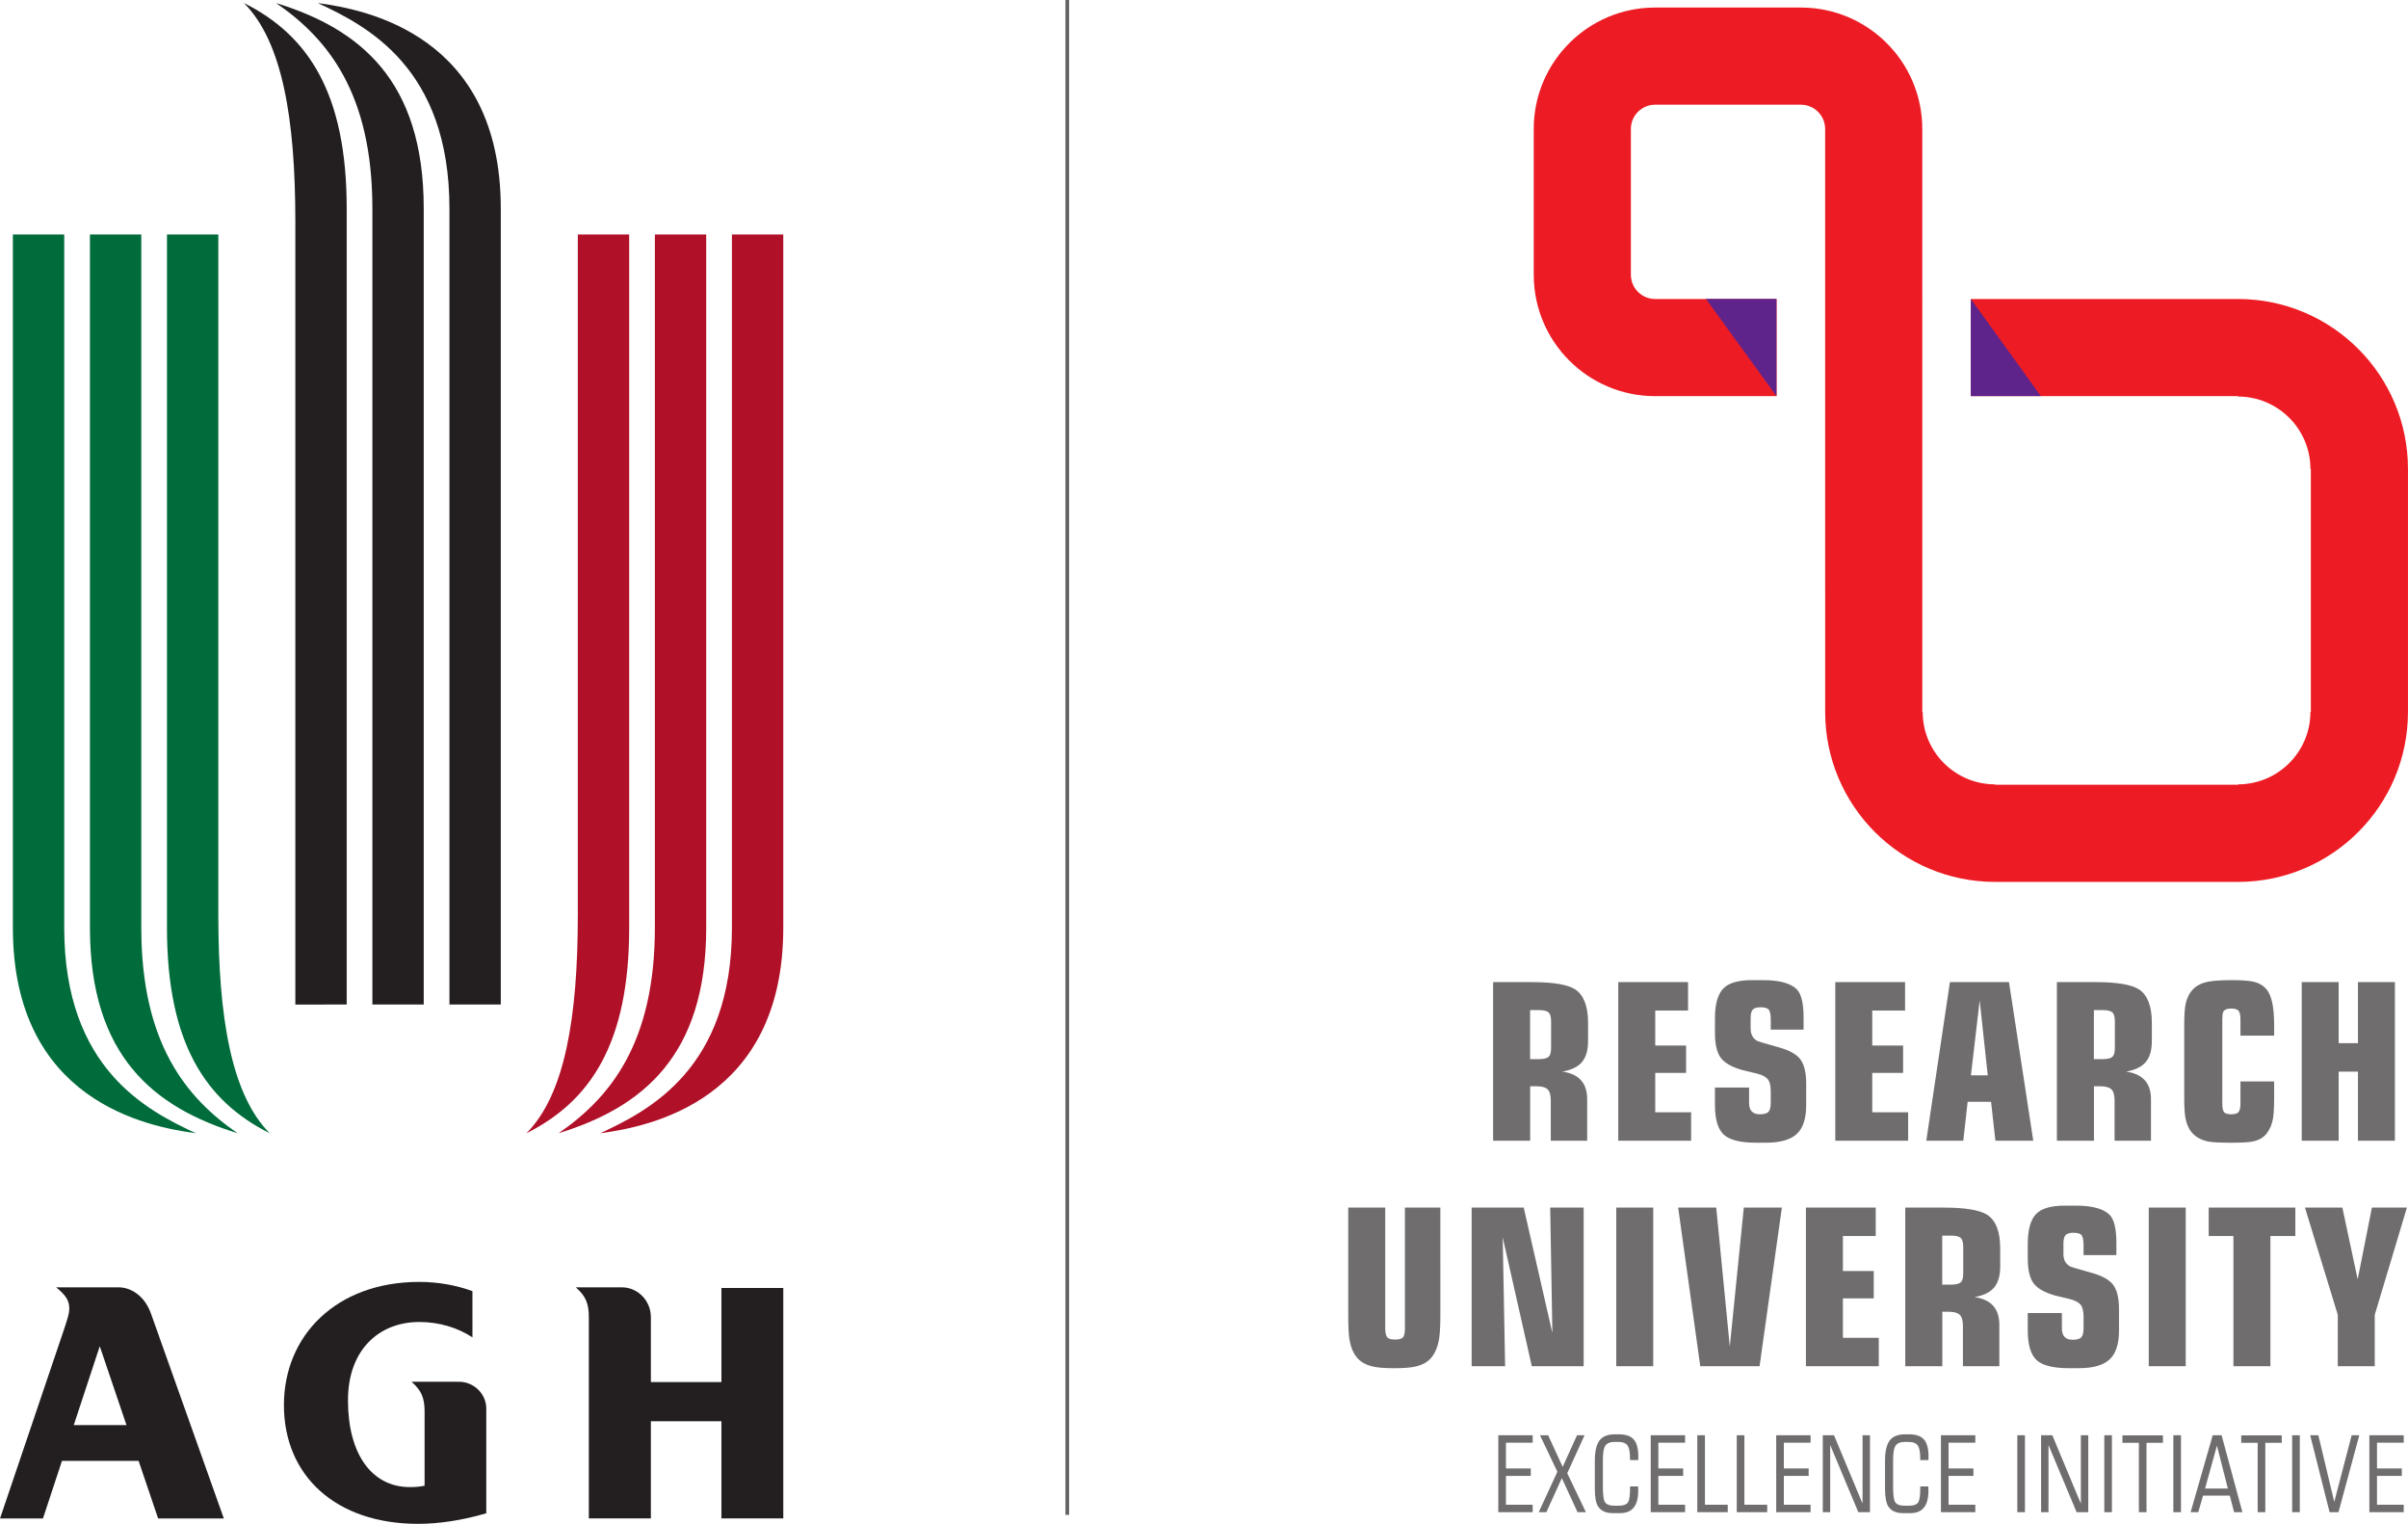
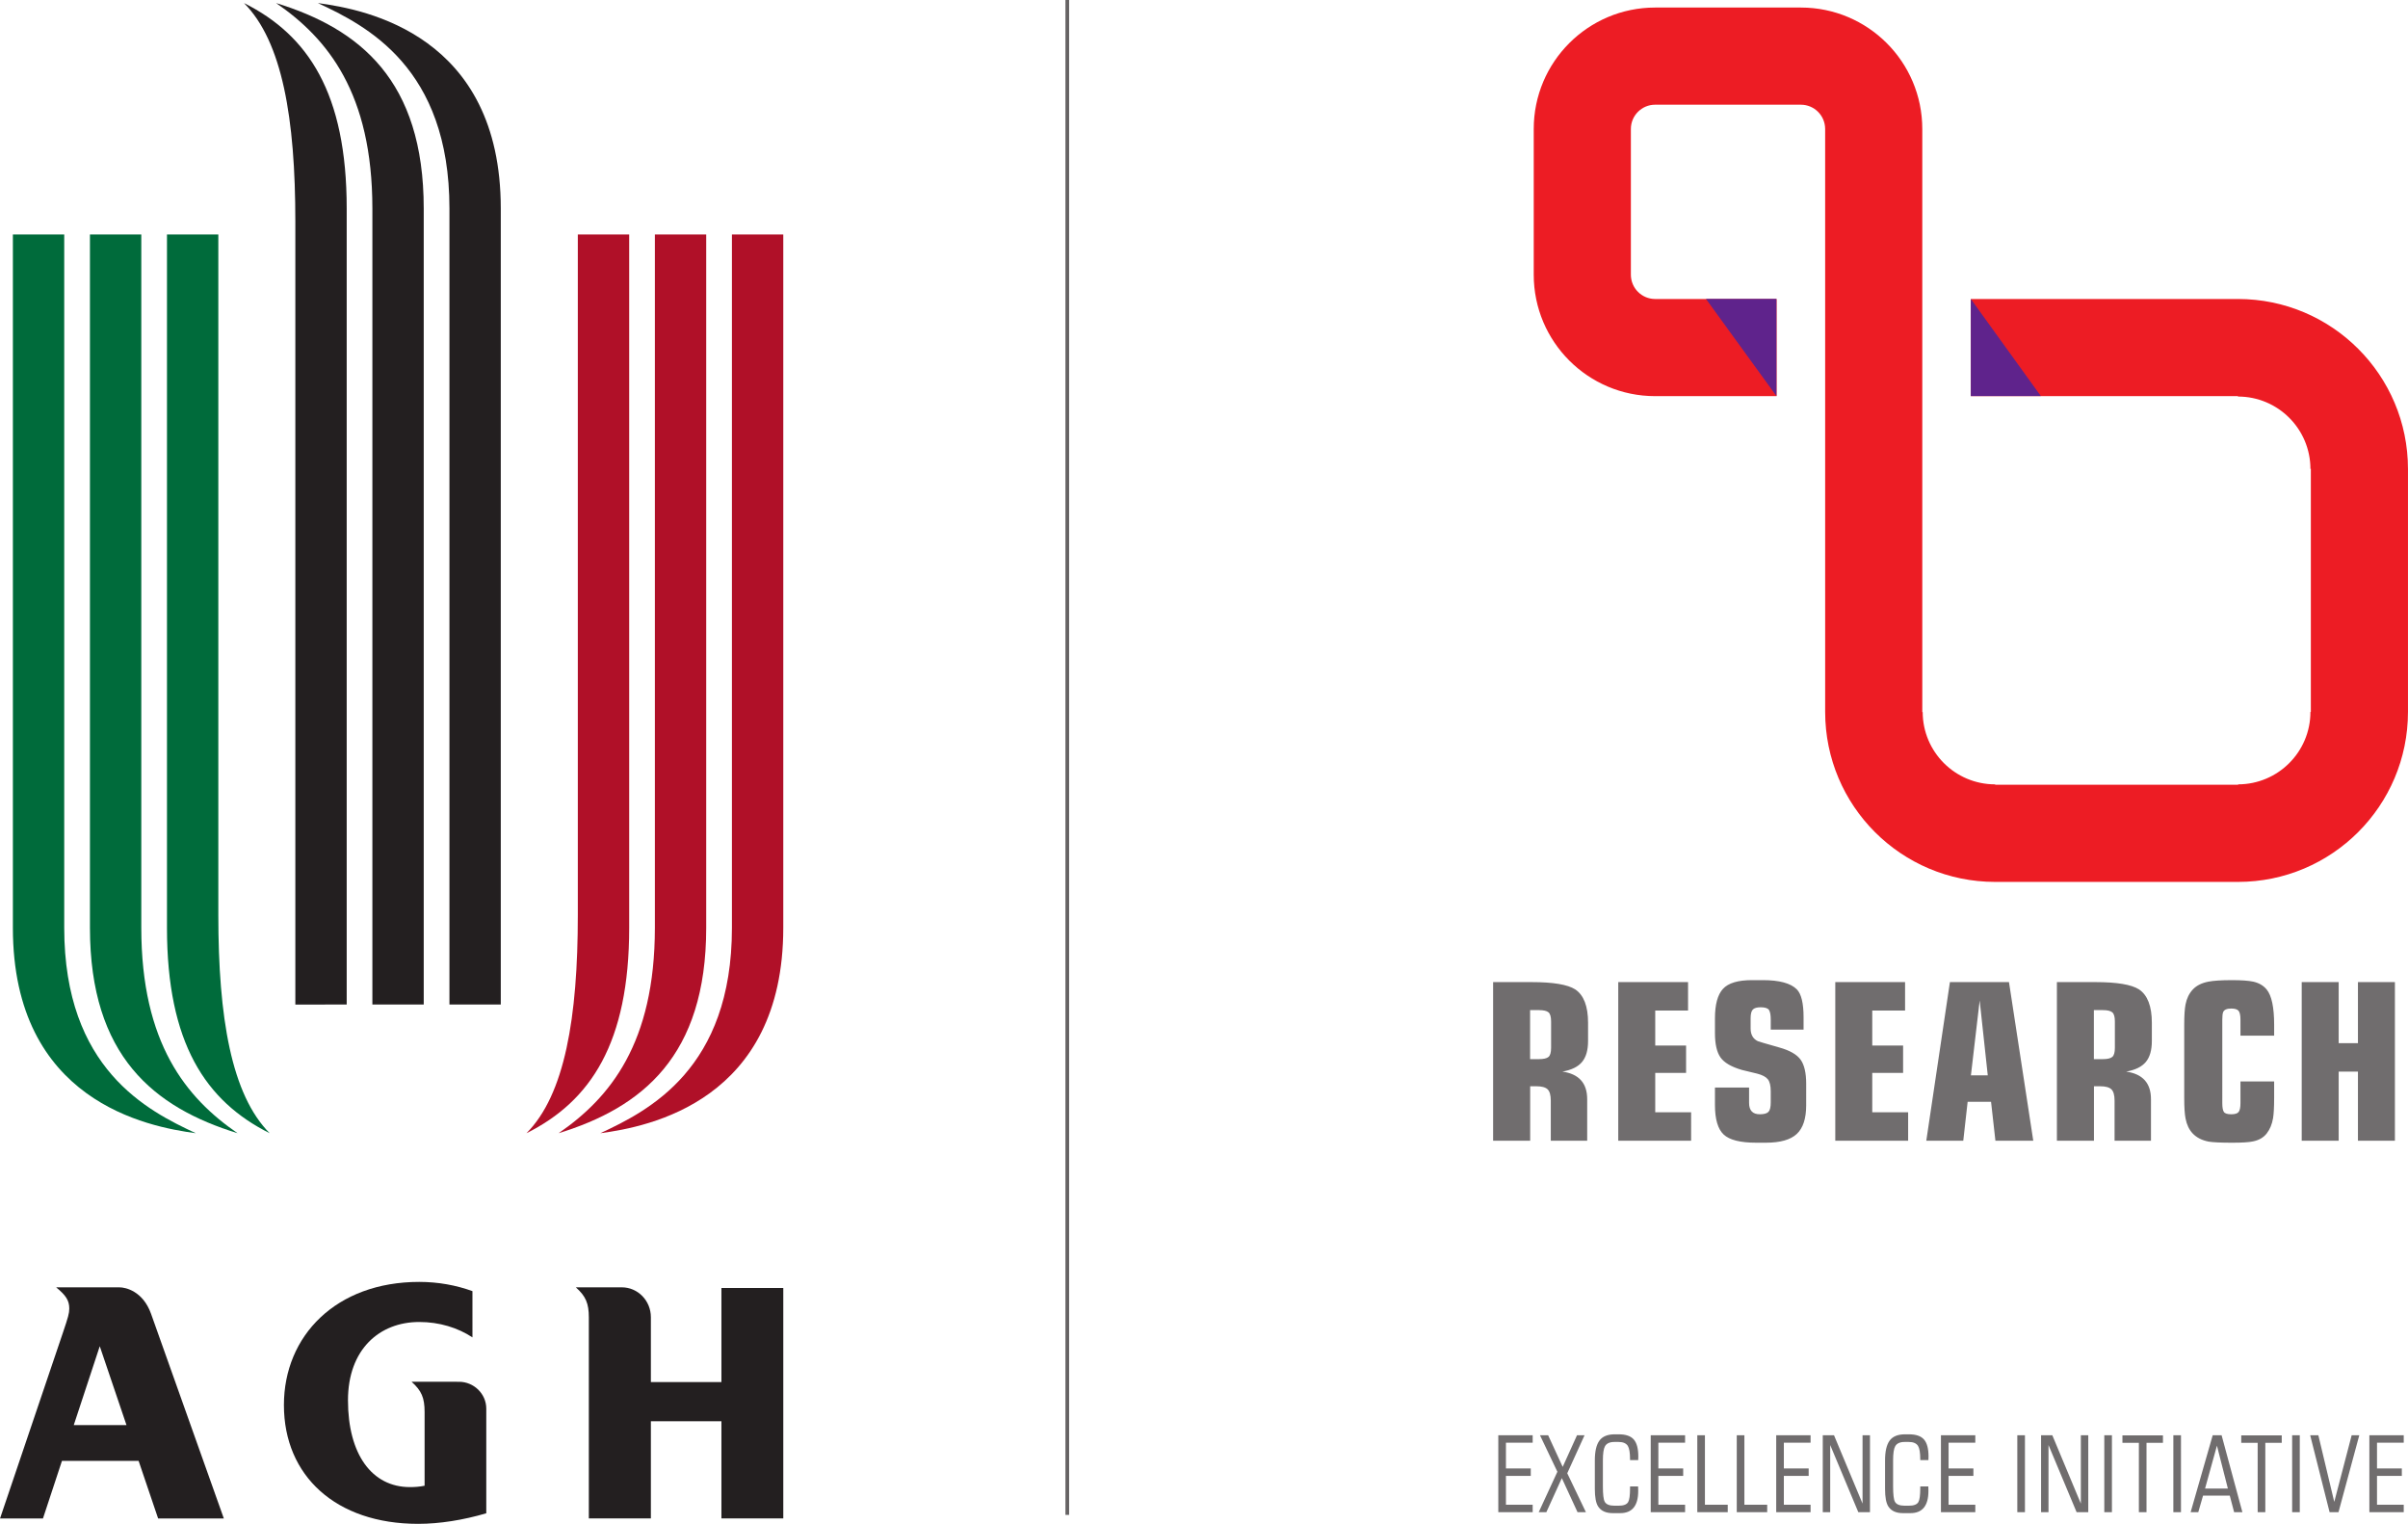
<svg xmlns="http://www.w3.org/2000/svg" version="1.1" id="svg1" width="871.448" height="551.398" viewBox="0 0 871.448 551.398">
  <defs id="defs1">
    <clipPath clipPathUnits="userSpaceOnUse" id="clipPath2">
      <path d="M 0,0 H 841.89 V 595.276 H 0 Z" transform="translate(-145.132,-115.803)" id="path2" />
    </clipPath>
    <clipPath clipPathUnits="userSpaceOnUse" id="clipPath4">
      <path d="M 0,0 H 841.89 V 595.276 H 0 Z" transform="translate(-226.05,-99.341)" id="path4" />
    </clipPath>
    <clipPath clipPathUnits="userSpaceOnUse" id="clipPath6">
      <path d="M 0,0 H 841.89 V 595.276 H 0 Z" transform="translate(-287.465,-145.08)" id="path6" />
    </clipPath>
    <clipPath clipPathUnits="userSpaceOnUse" id="clipPath8">
      <path d="M 0,0 H 841.89 V 595.276 H 0 Z" transform="translate(-262.415,-195.006)" id="path8" />
    </clipPath>
    <clipPath clipPathUnits="userSpaceOnUse" id="clipPath10">
      <path d="M 0,0 H 841.89 V 595.276 H 0 Z" transform="translate(-273.752,-195.006)" id="path10" />
    </clipPath>
    <clipPath clipPathUnits="userSpaceOnUse" id="clipPath12">
      <path d="M 0,0 H 841.89 V 595.276 H 0 Z" transform="translate(-253.702,-195.006)" id="path12" />
    </clipPath>
    <clipPath clipPathUnits="userSpaceOnUse" id="clipPath14">
      <path d="M 0,0 H 841.89 V 595.276 H 0 Z" transform="translate(-185.743,-501.712)" id="path14" />
    </clipPath>
    <clipPath clipPathUnits="userSpaceOnUse" id="clipPath16">
      <path d="M 0,0 H 841.89 V 595.276 H 0 Z" transform="translate(-197.078,-501.712)" id="path16" />
    </clipPath>
    <clipPath clipPathUnits="userSpaceOnUse" id="clipPath18">
      <path d="M 0,0 H 841.89 V 595.276 H 0 Z" transform="translate(-177.03,-501.712)" id="path18" />
    </clipPath>
    <clipPath clipPathUnits="userSpaceOnUse" id="clipPath20">
      <path d="M 0,0 H 841.89 V 595.276 H 0 Z" transform="translate(-175.289,-195.006)" id="path20" />
    </clipPath>
    <clipPath clipPathUnits="userSpaceOnUse" id="clipPath22">
      <path d="M 0,0 H 841.89 V 595.276 H 0 Z" transform="translate(-163.953,-195.006)" id="path22" />
    </clipPath>
    <clipPath clipPathUnits="userSpaceOnUse" id="clipPath24">
      <path d="M 0,0 H 841.89 V 595.276 H 0 Z" transform="translate(-184.001,-195.006)" id="path24" />
    </clipPath>
    <clipPath clipPathUnits="userSpaceOnUse" id="clipPath26">
      <path d="M 0,0 H 841.89 V 595.276 H 0 Z" transform="translate(-400.488,-502.544)" id="path26" />
    </clipPath>
    <clipPath clipPathUnits="userSpaceOnUse" id="clipPath28">
      <path d="M 476.744,43 H 764.39 V 500.544 H 476.744 Z" transform="translate(-738.02,-309.362)" id="path28" />
    </clipPath>
    <clipPath clipPathUnits="userSpaceOnUse" id="clipPath32">
      <path d="M 476.744,43 H 764.39 V 500.544 H 476.744 Z" transform="translate(-526.805,-94.176)" id="path32" />
    </clipPath>
    <clipPath clipPathUnits="userSpaceOnUse" id="clipPath34">
      <path d="M 476.744,43 H 764.39 V 500.544 H 476.744 Z" transform="translate(-501.751,-174.82)" id="path34" />
    </clipPath>
    <clipPath clipPathUnits="userSpaceOnUse" id="clipPath36">
      <path d="M 476.744,43 H 764.39 V 500.544 H 476.744 Z" transform="translate(-541.842,-224.97)" id="path36" />
    </clipPath>
  </defs>
  <g id="layer-MC0" transform="translate(-147.739,-123.643)">
    <path id="path1" d="m 0,0 h -14.309 l 7.056,21.403 z m 8.591,-25.35 h 17.84 c 0,0 -19.742,55.512 -19.749,55.526 -2.217,6.244 -6.998,7.206 -8.532,7.206 h -17.239 c 2.645,-2.16 3.56,-3.572 3.56,-5.738 0,-1.317 -0.293,-2.325 -1.731,-6.581 l -17.068,-50.417 h 11.656 l 5.158,15.64 H 3.293 Z" style="fill:#231f20;fill-opacity:1;fill-rule:nonzero;stroke:none" transform="matrix(1.333,0,0,-1.333,193.51,639.297)" clip-path="url(#clipPath2)" />
    <path id="path3" d="m 0,0 v 20.011 c 0,3.828 -0.813,5.787 -3.53,8.21 L 9.353,28.217 c 3.979,0 7.393,-3.226 7.393,-7.298 V -7.479 c -6.294,-1.85 -12.677,-2.867 -18.503,-2.867 -22.303,0 -36.437,13.006 -36.437,32.249 0,18.786 14.164,33.425 36.743,33.425 5.138,0 10.017,-0.899 14.441,-2.502 V 40.271 c -3.964,2.614 -8.98,4.177 -14.441,4.177 -10.825,0 -19.351,-7.462 -19.351,-21.248 0,-14.619 6.459,-23.572 16.823,-23.572 1.298,0 2.59,0.092 3.979,0.372" style="fill:#231f20;fill-opacity:1;fill-rule:nonzero;stroke:none" transform="matrix(1.333,0,0,-1.333,301.4,661.247)" clip-path="url(#clipPath4)" />
    <path id="path5" d="m 0,0 c 0,4.477 -3.532,8.104 -7.887,8.104 h -12.486 c 2.719,-2.419 3.532,-4.381 3.532,-8.207 V -54.631 H 0 v 26.377 H 19.155 V -54.631 H 35.949 V 7.92 H 19.155 V -17.614 H 0 Z" style="fill:#231f20;fill-opacity:1;fill-rule:nonzero;stroke:none" transform="matrix(1.333,0,0,-1.333,383.287,600.261)" clip-path="url(#clipPath6)" />
    <path id="path7" d="M 0,0 C 13.944,9.586 26.14,24.398 26.144,55.767 V 243.97 H 40.081 V 55.767 C 40.081,20.913 22.658,6.973 0,0" style="fill:#b01028;fill-opacity:1;fill-rule:nonzero;stroke:none" transform="matrix(1.333,0,0,-1.333,349.886,533.693)" clip-path="url(#clipPath8)" />
    <path id="path9" d="M 0,0 C 13.072,6.1 35.723,17.427 35.723,55.767 V 243.97 h 13.94 V 55.767 C 49.663,8.714 13.072,1.745 0,0" style="fill:#b01028;fill-opacity:1;fill-rule:nonzero;stroke:none" transform="matrix(1.333,0,0,-1.333,365.002,533.693)" clip-path="url(#clipPath10)" />
    <path id="path11" d="M 0,0 C 10.405,10.462 13.94,31.367 13.94,59.252 V 243.97 H 27.884 V 55.767 C 27.884,24.491 17.43,8.714 0,0" style="fill:#b01028;fill-opacity:1;fill-rule:nonzero;stroke:none" transform="matrix(1.333,0,0,-1.333,338.269,533.693)" clip-path="url(#clipPath12)" />
    <path id="path13" d="M 0,0 C 13.943,-9.584 26.139,-24.398 26.14,-55.764 V -271.85 H 40.081 V -55.764 C 40.081,-20.913 22.654,-6.97 0,0" style="fill:#231f20;fill-opacity:1;fill-rule:nonzero;stroke:none" transform="matrix(1.333,0,0,-1.333,247.657,124.752)" clip-path="url(#clipPath14)" />
    <path id="path15" d="M 0,0 C 13.068,-6.1 35.724,-17.428 35.724,-55.764 V -271.85 H 49.661 V -55.764 C 49.661,-8.715 13.068,-1.743 0,0" style="fill:#231f20;fill-opacity:1;fill-rule:nonzero;stroke:none" transform="matrix(1.333,0,0,-1.333,262.771,124.752)" clip-path="url(#clipPath16)" />
    <path id="path17" d="m 0,0 c 10.402,-10.457 13.94,-31.369 13.94,-59.25 v -212.603 l 13.943,0.003 V -55.764 C 27.883,-24.491 17.426,-8.715 0,0" style="fill:#231f20;fill-opacity:1;fill-rule:nonzero;stroke:none" transform="matrix(1.333,0,0,-1.333,236.04,124.752)" clip-path="url(#clipPath18)" />
    <path id="path19" d="M 0,0 C -13.943,9.586 -26.137,24.398 -26.14,55.767 V 243.97 H -40.081 V 55.767 C -40.081,20.913 -22.656,6.973 0,0" style="fill:#006b3b;fill-opacity:1;fill-rule:nonzero;stroke:none" transform="matrix(1.333,0,0,-1.333,233.718,533.693)" clip-path="url(#clipPath20)" />
    <path id="path21" d="M 0,0 C -13.07,6.1 -35.724,17.427 -35.724,55.767 V 243.97 H -49.665 V 55.767 C -49.665,8.714 -13.07,1.745 0,0" style="fill:#006b3b;fill-opacity:1;fill-rule:nonzero;stroke:none" transform="matrix(1.333,0,0,-1.333,218.604,533.693)" clip-path="url(#clipPath22)" />
    <path id="path23" d="M 0,0 C -10.403,10.462 -13.942,31.367 -13.942,59.252 V 243.97 H -27.883 V 55.767 C -27.883,24.491 -17.427,8.714 0,0" style="fill:#006b3b;fill-opacity:1;fill-rule:nonzero;stroke:none" transform="matrix(1.333,0,0,-1.333,245.335,533.693)" clip-path="url(#clipPath24)" />
    <path id="path25" d="M 0,0 V -411.219" style="fill:#656263;fill-opacity:1;fill-rule:nonzero;stroke:#656263;stroke-width:1;stroke-linecap:butt;stroke-linejoin:miter;stroke-miterlimit:10;stroke-dasharray:none;stroke-opacity:1" transform="matrix(1.333,0,0,-1.333,533.984,123.643)" clip-path="url(#clipPath26)" />
    <path id="path27" d="m 0,0 -0.11,-0.014 c 0,-10.863 -8.807,-19.671 -19.67,-19.671 l 0.102,-0.109 h -46.253 -19.764 l -0.012,0.109 c -10.866,0 -19.673,8.808 -19.673,19.671 l -0.107,-0.101 v 112.182 h -0.002 v 13.185 32.971 c -0.004,18.202 -14.761,32.958 -32.966,32.958 h -32.963 -6.602 c -18.201,-0.002 -32.957,-14.76 -32.957,-32.963 v -5.914 -22.053 -11.597 c 0.004,-18.203 14.76,-32.959 32.965,-32.959 h 32.966 v 26.372 h -32.968 c -3.641,0 -6.589,2.951 -6.591,6.592 v 11.592 22.053 5.914 c 0,3.639 2.949,6.591 6.59,6.593 h 6.597 18.563 14.402 v -0.002 c 3.639,0 6.589,-2.95 6.592,-6.589 V 125.252 112.067 32.95 h 0.002 V -0.022 c 0.001,-25.484 20.663,-46.144 46.149,-46.144 h 59.338 6.599 c 25.485,0.003 46.145,20.665 46.145,46.152 v 59.336 6.601 C 26.368,91.406 5.707,112.067 -19.78,112.067 H -52.746 -92.303 V 85.695 h 72.509 l 0.014,-0.11 c 10.863,0 19.67,-8.807 19.67,-19.669 l 0.11,0.1 z" style="fill:#ed1c24;fill-opacity:1;fill-rule:nonzero;stroke:none" transform="matrix(1.333,0,0,-1.333,984.026,381.218)" clip-path="url(#clipPath28)" />
    <path id="path29" d="M 0,0 H 19.135 V -26.372 Z" style="fill:#5f238c;fill-opacity:1;fill-rule:nonzero;stroke:none" transform="matrix(1.333,0,0,-1.333,765.116,231.796)" />
    <path id="path30" d="M 0,0 H -19.023 V 26.372 Z" style="fill:#5f238c;fill-opacity:1;fill-rule:nonzero;stroke:none" transform="matrix(1.333,0,0,-1.333,886.321,266.959)" />
    <path id="path31" d="m 0,0 h -7.257 v 7.834 h 6.74 V 9.85 h -6.74 v 6.999 H 0 v 2.015 H -9.33 V -2.016 H 0 Z m 9.389,8.553 4.693,10.311 H 12.038 L 8.15,10.282 4.205,18.864 H 1.987 L 6.709,8.957 1.642,-2.016 h 2.073 l 4.204,9.245 4.262,-9.245 h 2.275 z m 18.07,9.158 c -0.817,0.941 -2.174,1.411 -4.073,1.411 H 22.29 c -1.941,0 -3.326,-0.566 -4.162,-1.698 -0.835,-1.133 -1.252,-2.928 -1.252,-5.386 V 4.291 c 0,-2.245 0.298,-3.829 0.893,-4.752 0.787,-1.209 2.11,-1.814 3.973,-1.814 h 2.017 c 3.264,0 4.895,2.007 4.895,6.018 0,0.538 -0.01,0.952 -0.029,1.239 H 26.437 V 4.465 c 0,-1.92 -0.174,-3.168 -0.519,-3.746 -0.385,-0.651 -1.247,-0.978 -2.591,-0.978 h -1.125 c -1.382,0 -2.265,0.365 -2.648,1.097 -0.327,0.595 -0.49,1.979 -0.49,4.153 v 7.039 c 0,1.903 0.193,3.193 0.575,3.864 0.442,0.771 1.297,1.155 2.563,1.155 h 1.125 c 1.209,0 2.045,-0.355 2.504,-1.066 0.403,-0.652 0.606,-1.852 0.606,-3.599 v -0.261 h 2.217 c 0.02,0.232 0.028,0.558 0.028,0.98 0,2.131 -0.409,3.667 -1.223,4.608 M 41.382,0 h -7.256 v 7.834 h 6.739 V 9.85 h -6.739 v 6.999 h 7.256 v 2.015 h -9.33 v -20.88 h 9.33 z m 11.577,0 h -6.192 v 18.864 h -2.072 v -20.88 h 8.264 z m 10.712,0 h -6.192 v 18.864 h -2.071 v -20.88 h 8.263 z M 75.45,0 h -7.257 v 7.834 h 6.739 V 9.85 h -6.739 v 6.999 h 7.257 v 2.015 H 66.119 V -2.016 H 75.45 Z M 91.577,18.864 H 89.559 V 0.316 L 81.813,18.864 H 78.76 v -20.88 h 2.017 v 18.23 l 7.632,-18.23 h 3.168 z m 14.672,-1.153 c -0.817,0.941 -2.173,1.411 -4.075,1.411 h -1.093 c -1.939,0 -3.328,-0.566 -4.164,-1.698 -0.833,-1.133 -1.251,-2.928 -1.251,-5.386 V 4.291 c 0,-2.245 0.297,-3.829 0.892,-4.752 0.787,-1.209 2.113,-1.814 3.974,-1.814 h 2.016 c 3.265,0 4.896,2.007 4.896,6.018 0,0.538 -0.01,0.952 -0.029,1.239 h -2.188 V 4.465 c 0,-1.92 -0.173,-3.168 -0.52,-3.746 -0.382,-0.651 -1.247,-0.978 -2.591,-0.978 h -1.122 c -1.383,0 -2.266,0.365 -2.65,1.097 -0.327,0.595 -0.49,1.979 -0.49,4.153 v 7.039 c 0,1.903 0.192,3.193 0.577,3.864 0.441,0.771 1.295,1.155 2.563,1.155 h 1.122 c 1.209,0 2.045,-0.355 2.506,-1.066 0.404,-0.652 0.605,-1.852 0.605,-3.599 v -0.261 h 2.217 c 0.019,0.232 0.03,0.558 0.03,0.98 0,2.131 -0.408,3.667 -1.225,4.608 M 120.173,0 h -7.258 v 7.834 h 6.74 V 9.85 h -6.74 v 6.999 h 7.258 v 2.015 h -9.33 v -20.88 h 9.33 z m 13.476,18.864 h -2.074 V -2.014 h 2.074 z m 17.193,0 h -2.015 V 0.316 l -7.746,18.548 h -3.053 v -20.88 h 2.015 v 18.23 l 7.632,-18.23 h 3.167 z m 6.423,0 h -2.074 V -2.014 h 2.074 z m 13.851,-0.029 h -11.001 v -2.016 h 4.464 V -2.016 h 2.074 v 18.835 h 4.463 z m 4.896,0.029 h -2.074 V -2.014 h 2.074 z m 11.029,0 h -2.419 l -5.991,-20.88 h 2.075 l 1.295,4.494 h 7.257 l 1.181,-4.494 h 2.246 z m -4.492,-14.457 3.226,11.635 2.966,-11.635 z m 20.82,14.428 h -10.998 v -2.016 h 4.461 V -2.016 h 2.075 v 18.835 h 4.462 z m 4.897,0.029 h -2.074 V -2.014 h 2.074 z m 14.082,0 -4.723,-18.086 -4.319,18.086 h -2.217 l 5.268,-20.88 h 2.419 l 5.644,20.88 z M 236.487,0 h -7.257 v 7.834 h 6.739 V 9.85 h -6.739 v 6.999 h 7.257 v 2.015 h -9.331 v -20.88 h 9.331 z" style="fill:#706d6e;fill-opacity:1;fill-rule:nonzero;stroke:none" transform="matrix(1.333,0,0,-1.333,702.407,668.133)" clip-path="url(#clipPath32)" />
-     <path id="path33" d="m 0,0 h -9.622 v -32.786 c 0,-1.149 -0.159,-1.941 -0.475,-2.377 -0.317,-0.435 -1.051,-0.653 -2.198,-0.653 -0.951,0 -1.603,0.158 -1.961,0.475 -0.474,0.357 -0.713,1.208 -0.713,2.555 V 0 h -10.038 v -29.164 c 0,-2.932 0.098,-5.088 0.298,-6.474 0.316,-2.019 0.949,-3.644 1.9,-4.869 1.03,-1.348 2.593,-2.239 4.694,-2.675 1.225,-0.276 3.086,-0.415 5.582,-0.415 2.453,0 4.315,0.139 5.583,0.415 2.099,0.436 3.642,1.309 4.633,2.615 0.99,1.307 1.643,2.929 1.961,4.871 0.238,1.425 0.356,3.6 0.356,6.532 z M 38.904,0 H 29.817 L 30.411,-34.035 22.63,0 H 8.493 v -43.061 h 9.088 l -0.654,34.982 7.901,-34.982 H 38.904 Z M 57.791,0 H 47.753 V -43.061 H 57.791 Z M 82.382,0 78.58,-37.716 74.896,0 H 64.561 l 6,-43.061 H 86.659 L 92.716,0 Z m 36.647,-35.341 h -9.741 v 10.691 h 8.375 v 7.425 h -8.375 v 9.505 h 8.908 V 0 H 99.248 v -43.061 h 19.781 z m 32.963,24.292 c 0,4.517 -1.17,7.546 -3.511,9.09 C 146.416,-0.653 142.487,0 136.693,0 h -10.477 v -43.061 h 10.06 v 14.79 h 1.667 c 1.468,0 2.49,-0.279 3.065,-0.831 0.577,-0.557 0.864,-1.587 0.864,-3.091 v -10.868 h 9.882 v 11.284 c 0,4.355 -2.242,6.851 -6.726,7.484 2.459,0.436 4.235,1.307 5.328,2.615 1.09,1.305 1.636,3.205 1.636,5.701 z m -10.751,-9.264 c -0.474,-0.396 -1.325,-0.594 -2.554,-0.594 h -2.435 v 13.304 h 2.435 c 1.229,0 2.08,-0.198 2.554,-0.593 0.476,-0.397 0.714,-1.228 0.714,-2.493 v -7.13 c 0,-1.267 -0.238,-2.099 -0.714,-2.494 m 43.004,-7.306 c 0,2.969 -0.505,5.158 -1.516,6.563 -1.009,1.407 -2.92,2.505 -5.731,3.297 -3.762,1.07 -5.721,1.642 -5.879,1.722 -1.309,0.633 -1.961,1.781 -1.961,3.446 V -9.8 c 0,1.148 0.197,1.931 0.595,2.346 0.393,0.416 1.108,0.623 2.137,0.623 1.188,0 1.939,-0.247 2.259,-0.743 0.316,-0.494 0.472,-1.374 0.472,-2.642 v -2.672 h 8.912 v 3.326 c 0,3.839 -0.617,6.375 -1.842,7.603 -1.663,1.661 -4.733,2.493 -9.207,2.493 h -2.968 c -3.802,0 -6.427,-0.789 -7.871,-2.371 -1.447,-1.58 -2.169,-4.251 -2.169,-8.006 v -3.973 c 0,-3.005 0.505,-5.217 1.514,-6.642 1.012,-1.422 2.941,-2.55 5.793,-3.378 1.384,-0.319 2.77,-0.655 4.158,-1.008 1.385,-0.358 2.344,-0.862 2.881,-1.512 0.532,-0.655 0.799,-1.752 0.799,-3.292 v -3.026 c 0,-1.264 -0.205,-2.114 -0.621,-2.548 -0.417,-0.436 -1.199,-0.652 -2.348,-0.652 -1.94,0 -2.91,1.028 -2.91,3.088 v 4.157 h -9.266 v -4.692 c 0,-3.897 0.792,-6.585 2.377,-8.062 1.583,-1.477 4.514,-2.214 8.79,-2.214 h 2.673 c 3.88,0 6.672,0.791 8.375,2.376 1.701,1.584 2.554,4.176 2.554,7.78 z M 202.36,0 h -10.038 v -43.061 h 10.038 z m 29.758,0 h -23.522 v -7.72 h 6.713 v -35.341 h 10.037 V -7.72 h 6.772 z M 252.905,0 249.043,-19.481 244.886,0 h -10.157 l 8.911,-29.102 v -13.959 h 10.036 v 13.959 L 262.41,0 Z" style="fill:#706d6e;fill-opacity:1;fill-rule:nonzero;stroke:none" transform="matrix(1.333,0,0,-1.333,669.001,560.608)" clip-path="url(#clipPath34)" />
    <path id="path35" d="m 0,0 c 0,4.513 -1.172,7.543 -3.513,9.088 -2.064,1.306 -5.991,1.961 -11.787,1.961 h -10.479 v -43.064 h 10.063 v 14.79 h 1.665 c 1.469,0 2.492,-0.278 3.068,-0.832 0.574,-0.555 0.862,-1.585 0.862,-3.089 v -10.869 h 9.883 v 11.285 c 0,4.356 -2.243,6.85 -6.728,7.484 2.461,0.435 4.238,1.308 5.329,2.612 C -0.545,-9.325 0,-7.426 0,-4.93 Z m -10.75,-9.267 c -0.477,-0.396 -1.328,-0.593 -2.554,-0.593 H -15.74 V 3.446 h 2.436 c 1.226,0 2.077,-0.2 2.554,-0.594 0.474,-0.396 0.712,-1.229 0.712,-2.497 v -7.127 c 0,-1.268 -0.238,-2.099 -0.712,-2.495 m 38.726,-15.025 h -9.741 v 10.689 h 8.375 v 7.426 h -8.375 v 9.502 h 8.909 v 7.724 H 8.196 v -43.064 h 19.78 z m 31.241,7.719 c 0,2.97 -0.505,5.157 -1.515,6.565 -1.009,1.404 -2.921,2.503 -5.732,3.296 -3.761,1.069 -5.722,1.642 -5.879,1.723 -1.308,0.632 -1.96,1.781 -1.96,3.445 v 2.791 c 0,1.147 0.197,1.931 0.594,2.347 0.394,0.415 1.107,0.623 2.138,0.623 1.188,0 1.939,-0.249 2.257,-0.743 0.317,-0.495 0.474,-1.377 0.474,-2.643 v -2.672 h 8.911 v 3.326 c 0,3.84 -0.616,6.374 -1.841,7.603 -1.664,1.662 -4.733,2.494 -9.207,2.494 h -2.97 c -3.802,0 -6.426,-0.79 -7.87,-2.373 C 35.171,7.627 34.449,4.96 34.449,1.204 v -3.972 c 0,-3.006 0.505,-5.219 1.514,-6.643 1.009,-1.423 2.941,-2.55 5.79,-3.379 1.386,-0.316 2.773,-0.653 4.16,-1.008 1.386,-0.357 2.345,-0.86 2.881,-1.514 0.533,-0.652 0.8,-1.748 0.8,-3.29 v -3.025 c 0,-1.264 -0.206,-2.114 -0.622,-2.55 -0.416,-0.434 -1.198,-0.651 -2.348,-0.651 -1.939,0 -2.909,1.028 -2.909,3.089 v 4.157 h -9.266 v -4.693 c 0,-3.897 0.792,-6.584 2.375,-8.061 1.585,-1.477 4.515,-2.213 8.791,-2.213 h 2.673 c 3.881,0 6.672,0.792 8.376,2.375 1.701,1.584 2.553,4.178 2.553,7.781 z m 27.679,-7.719 h -9.742 v 10.689 h 8.375 v 7.426 h -8.375 v 9.502 h 8.909 v 7.724 H 67.116 v -43.064 h 19.78 z m 27.379,35.341 H 98.239 l -6.415,-43.064 h 10.039 l 1.187,10.572 h 6.356 l 1.187,-10.572 h 10.275 z m -10.335,-25.305 2.377,20.314 2.196,-20.314 z M 153.061,0 c 0,4.513 -1.171,7.543 -3.512,9.088 -2.063,1.306 -5.993,1.961 -11.789,1.961 h -10.477 v -43.064 h 10.061 v 14.79 h 1.667 c 1.47,0 2.492,-0.278 3.067,-0.832 0.576,-0.555 0.863,-1.585 0.863,-3.089 v -10.869 h 9.883 v 11.285 c 0,4.356 -2.244,6.85 -6.728,7.484 2.462,0.435 4.237,1.308 5.329,2.612 1.091,1.309 1.636,3.208 1.636,5.704 z M 142.31,-9.267 c -0.474,-0.396 -1.326,-0.593 -2.553,-0.593 h -2.435 V 3.446 h 2.435 c 1.227,0 2.079,-0.2 2.553,-0.594 0.476,-0.396 0.713,-1.229 0.713,-2.497 v -7.127 c 0,-1.268 -0.237,-2.099 -0.713,-2.495 m 43.954,-6.652 h -9.146 v -5.88 c 0,-1.148 -0.16,-1.941 -0.476,-2.377 -0.317,-0.435 -0.99,-0.652 -2.021,-0.652 -1.069,0 -1.742,0.217 -2.018,0.651 -0.278,0.436 -0.416,1.226 -0.416,2.374 V 0.848 c 0,0.988 0.079,1.679 0.238,2.076 0.276,0.632 1.009,0.948 2.196,0.948 0.991,0 1.654,-0.207 1.991,-0.623 0.337,-0.414 0.506,-1.215 0.506,-2.401 V -3.48 h 9.146 v 2.964 c 0,4.704 -0.673,7.886 -2.019,9.547 -0.871,1.066 -2.08,1.779 -3.624,2.134 -1.267,0.276 -3.187,0.417 -5.761,0.417 -2.97,0 -5.129,-0.141 -6.475,-0.417 -1.821,-0.355 -3.227,-1.069 -4.217,-2.137 -0.99,-1.07 -1.644,-2.416 -1.96,-4.04 -0.238,-1.187 -0.355,-3.029 -0.355,-5.522 v -19.899 c 0,-2.493 0.117,-4.336 0.355,-5.523 0.316,-1.664 0.951,-3.01 1.901,-4.04 1.068,-1.147 2.534,-1.899 4.396,-2.258 1.189,-0.195 3.306,-0.295 6.355,-0.295 2.692,0 4.574,0.117 5.644,0.354 1.622,0.322 2.87,1.039 3.741,2.158 0.87,1.117 1.444,2.494 1.722,4.131 0.197,1.194 0.297,3.037 0.297,5.532 z M 219.05,11.049 H 209.014 V -5.524 h -5.229 v 16.573 h -10.037 v -43.064 h 10.037 v 18.769 h 5.229 v -18.769 h 10.036 z" style="fill:#706d6e;fill-opacity:1;fill-rule:nonzero;stroke:none" transform="matrix(1.333,0,0,-1.333,722.456,493.742)" clip-path="url(#clipPath36)" />
  </g>
</svg>